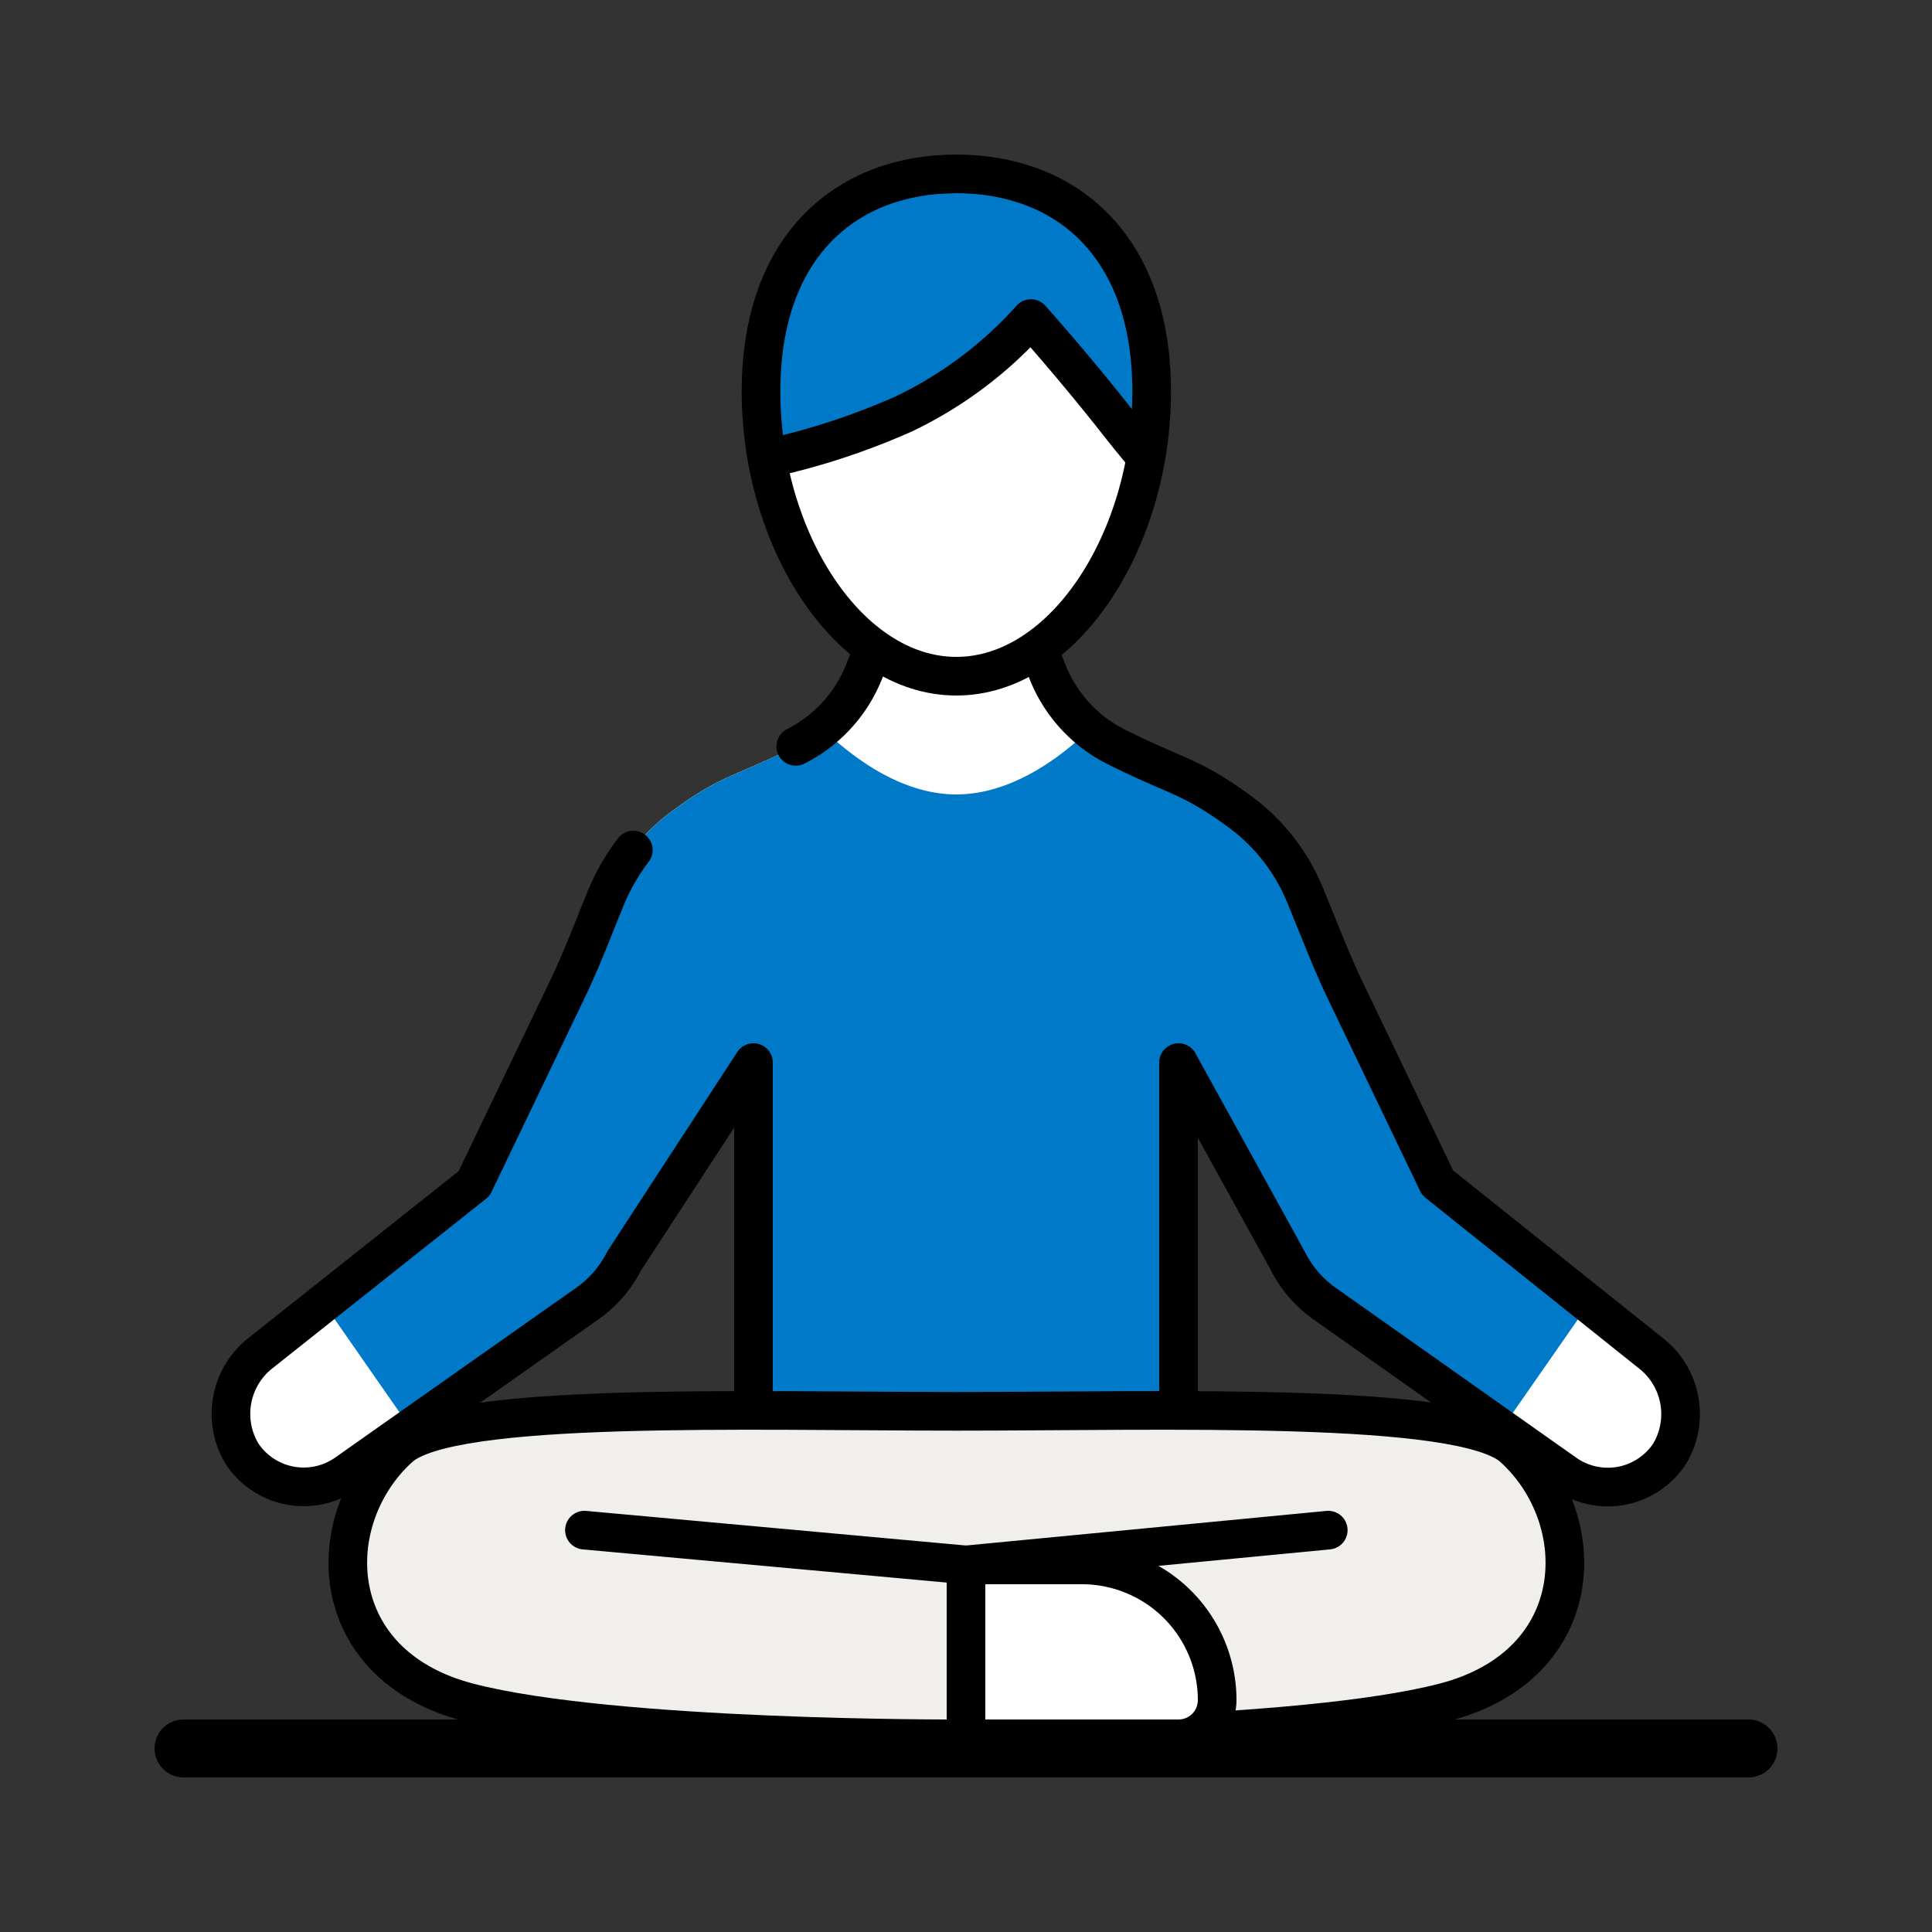
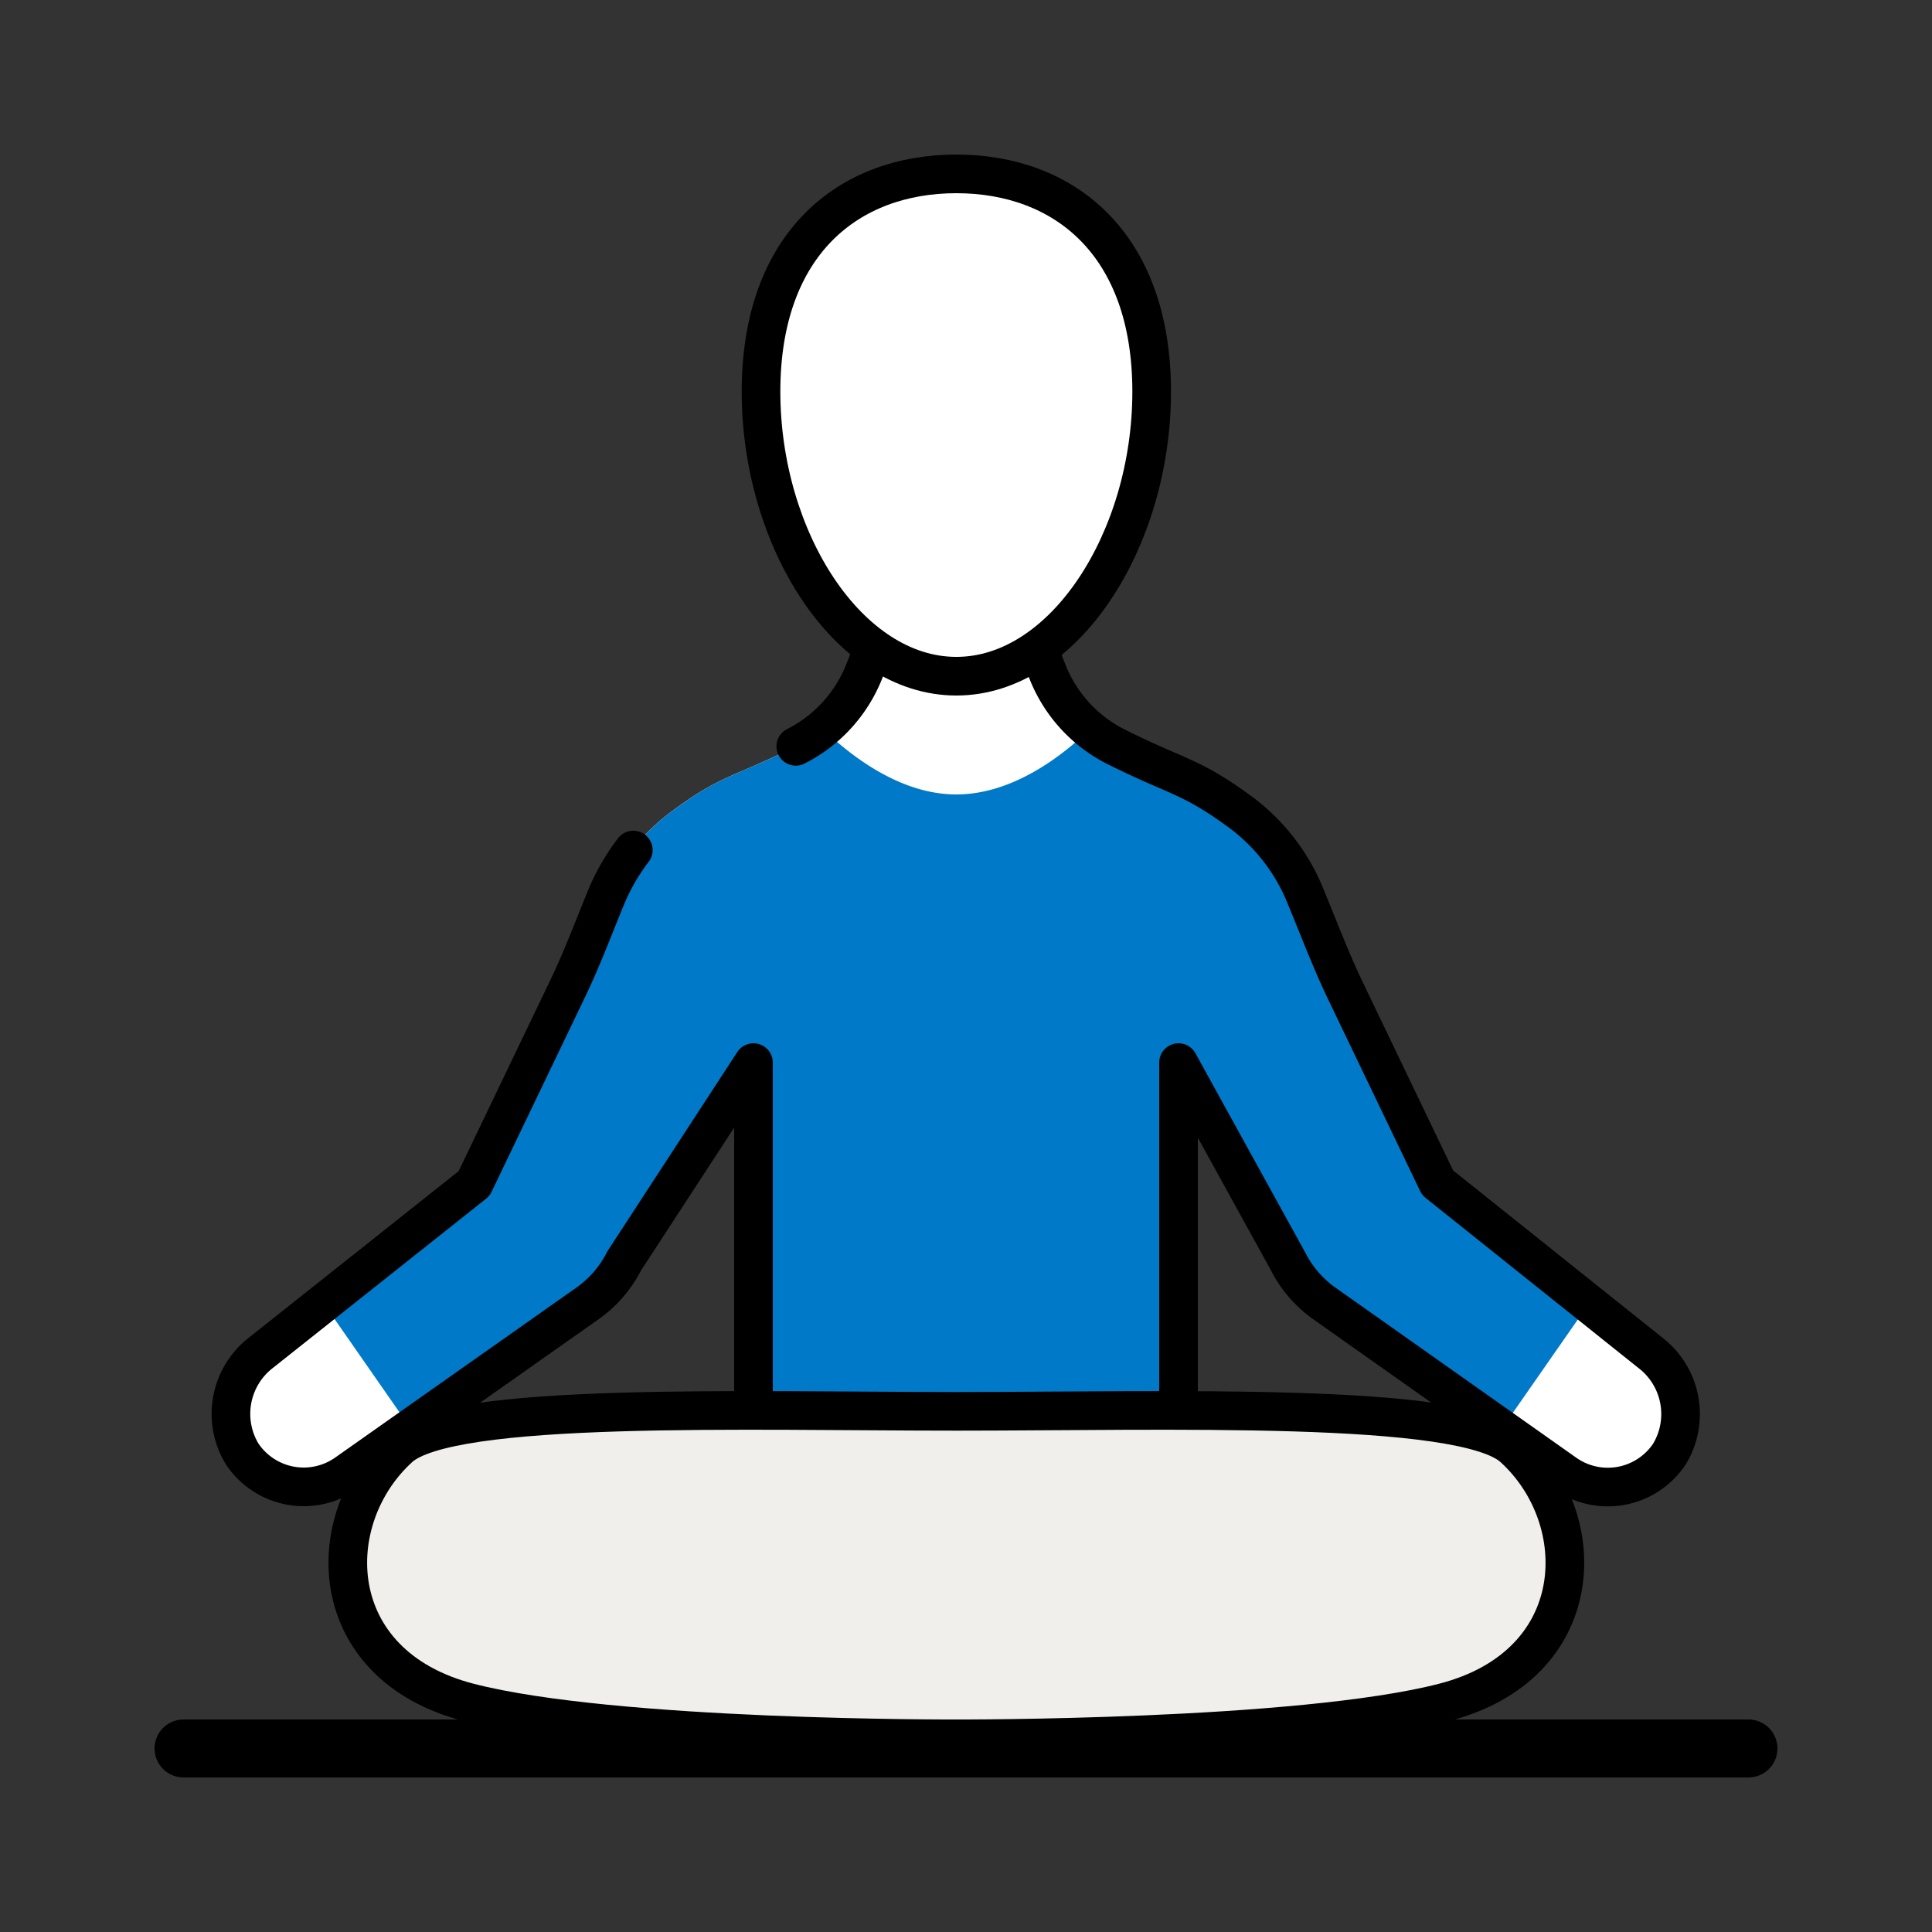
<svg xmlns="http://www.w3.org/2000/svg" id="Icons" viewBox="0 0 100 100">
  <rect x="0" y="0" width="100" height="100" fill="#333333" stroke="none" />
  <defs>
    <style>.cls-1,.cls-2{fill:#fff;}.cls-2,.cls-3,.cls-6,.cls-7,.cls-9{stroke:#000;stroke-linecap:round;stroke-linejoin:round;}.cls-2,.cls-6,.cls-7,.cls-9{stroke-width:2px;}.cls-3,.cls-6{fill:none;}.cls-3{stroke-width:3px;}.cls-4{clip-path:url(#clip-path);}.cls-5,.cls-9{fill:#0079c8;}.cls-7{fill:#f1efeb;}.cls-8{clip-path:url(#clip-path-2);}</style>
    <clipPath id="clip-path">
      <path class="cls-1" d="M85.47,70l-11-8.79-4.8-10c-.74-1.55-1.34-3.15-2-4.74a10.15,10.15,0,0,0-3.29-4.36c-2.7-2-3.28-1.83-6.56-3.47a7.38,7.38,0,0,1-3.53-3.85l-1.6-4L49.5,31.87l-3.18-1.09-1.6,4a7.38,7.38,0,0,1-3.53,3.85c-3.28,1.64-3.86,1.45-6.56,3.47a10.15,10.15,0,0,0-3.29,4.36c-.65,1.59-1.25,3.19-2,4.74l-4.8,10L13.53,70a4,4,0,0,0-1,5.25,3.83,3.83,0,0,0,5.41,1l12.49-8.8a6,6,0,0,0,1.88-2.19L39,55V74l10.5-.71L61,73V55l5.66,10.27a6,6,0,0,0,1.88,2.19L81,76.26a3.83,3.83,0,0,0,5.41-1A4,4,0,0,0,85.47,70Z" />
    </clipPath>
    <clipPath id="clip-path-2">
-       <path class="cls-2" d="M59.61,20.27C59.61,27.93,55.08,35,49.5,35S39.39,27.93,39.39,20.27,43.92,9,49.5,9,59.61,12.61,59.61,20.27Z" />
-     </clipPath>
+       </clipPath>
  </defs>
  <line class="cls-3" x1="9.5" y1="90.5" x2="90.5" y2="90.5" />
  <path class="cls-1" d="M85.47,70l-11-8.79-4.8-10c-.74-1.55-1.34-3.15-2-4.74a10.15,10.15,0,0,0-3.29-4.36c-2.7-2-3.28-1.83-6.56-3.47a7.38,7.38,0,0,1-3.53-3.85l-1.6-4L49.5,31.87l-3.18-1.09-1.6,4a7.38,7.38,0,0,1-3.53,3.85c-3.28,1.64-3.86,1.45-6.56,3.47a10.15,10.15,0,0,0-3.29,4.36c-.65,1.59-1.25,3.19-2,4.74l-4.8,10L13.53,70a4,4,0,0,0-1,5.25,3.83,3.83,0,0,0,5.41,1l12.49-8.8a6,6,0,0,0,1.88-2.19L39,55V74l10.5-.71L61,73V55l5.66,10.27a6,6,0,0,0,1.88,2.19L81,76.26a3.83,3.83,0,0,0,5.41-1A4,4,0,0,0,85.47,70Z" />
  <g class="cls-4">
    <path class="cls-5" d="M63.36,39.73l-5.28-2.24a8.35,8.35,0,0,1-.94-.5c-1.6,1.76-4.47,4.13-7.64,4.13s-6-2.37-7.64-4.13a8.35,8.35,0,0,1-.94.5l-5.28,2.24C32.36,41.11,12,57.06,12,60.64L27,82.18l19.89-1.26h5.18L72,82.18,87,60.64C87,57.06,66.64,41.11,63.36,39.73Z" />
  </g>
  <path class="cls-6" d="M32.78,44a11,11,0,0,0-1.44,2.52c-.65,1.59-1.25,3.19-2,4.74l-4.8,10L13.53,70a4,4,0,0,0-1,5.25,3.83,3.83,0,0,0,5.41,1l12.49-8.8a6,6,0,0,0,1.88-2.19L39,55V74l10.5-.71L61,73V55l5.66,10.27a6,6,0,0,0,1.88,2.19L81,76.26a3.83,3.83,0,0,0,5.41-1,4,4,0,0,0-1-5.25l-11-8.79-4.8-10c-.74-1.55-1.34-3.15-2-4.74a10.15,10.15,0,0,0-3.29-4.36c-2.7-2-3.28-1.83-6.56-3.47a7.38,7.38,0,0,1-3.53-3.85l-1.6-4L49.5,31.87l-3.18-1.09-1.6,4a7.38,7.38,0,0,1-3.53,3.85" />
  <path class="cls-7" d="M78.33,74.93c-2.64-2.4-18-1.88-28.83-1.88s-26.19-.52-28.83,1.88c-4.07,3.69-3.94,11.24,3.6,13.19S49.5,90,49.5,90s17.69.06,25.23-1.88S82.4,78.62,78.33,74.93Z" />
-   <line class="cls-6" x1="68.75" y1="79.2" x2="50" y2="81" />
-   <line class="cls-6" x1="30.25" y1="79.2" x2="50" y2="81" />
-   <path class="cls-2" d="M52,81H63a0,0,0,0,1,0,0v9a0,0,0,0,1,0,0H57a7,7,0,0,1-7-7v0A2,2,0,0,1,52,81Z" transform="translate(113 171) rotate(180)" />
  <path class="cls-1" d="M59.61,20.27C59.61,27.93,55.08,35,49.5,35S39.39,27.93,39.39,20.27,43.92,9,49.5,9,59.61,12.61,59.61,20.27Z" />
  <g class="cls-8">
    <path class="cls-9" d="M53.36,16.49s2.14,2.38,4.47,5.34c1.67,2.13,2.72,3.23,2.72,3.23S66.31,9,49.72,9C33.89,9,38.09,24.05,38.09,24.05a36.19,36.19,0,0,0,8.7-2.63A20.91,20.91,0,0,0,53.36,16.49Z" />
  </g>
  <path class="cls-6" d="M59.61,20.27C59.61,27.93,55.08,35,49.5,35S39.39,27.93,39.39,20.27,43.92,9,49.5,9,59.61,12.61,59.61,20.27Z" />
</svg>